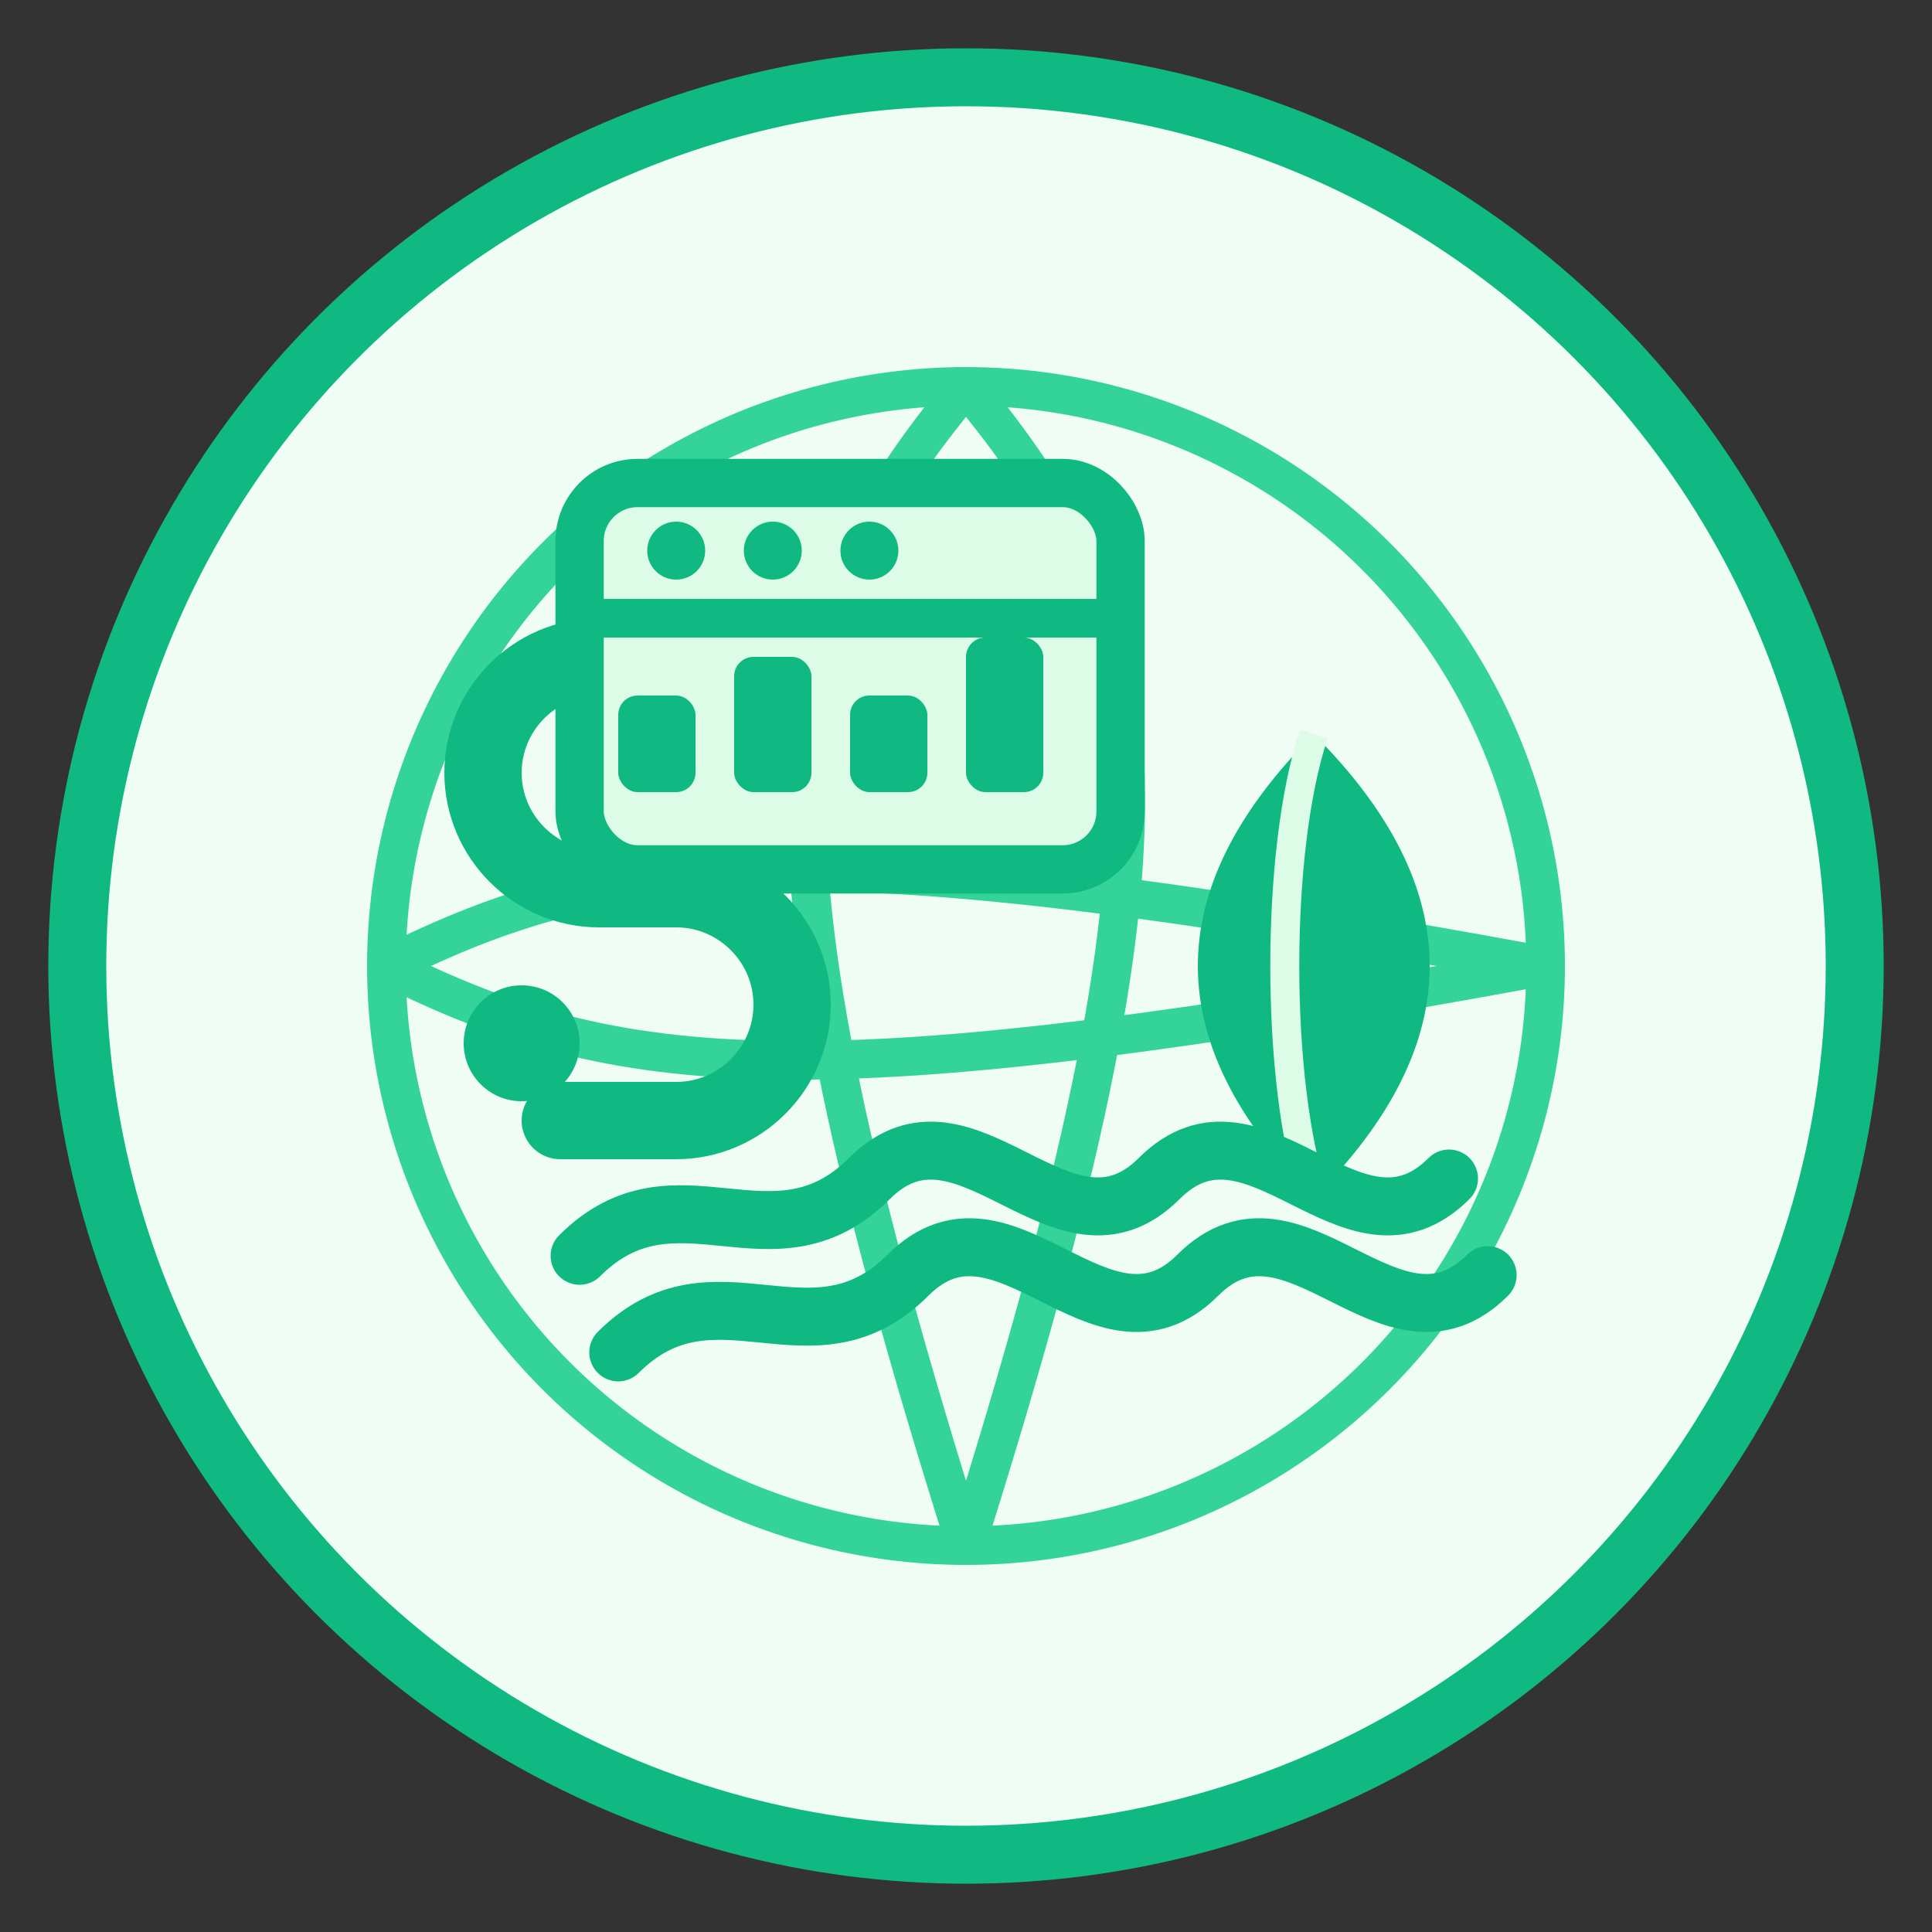
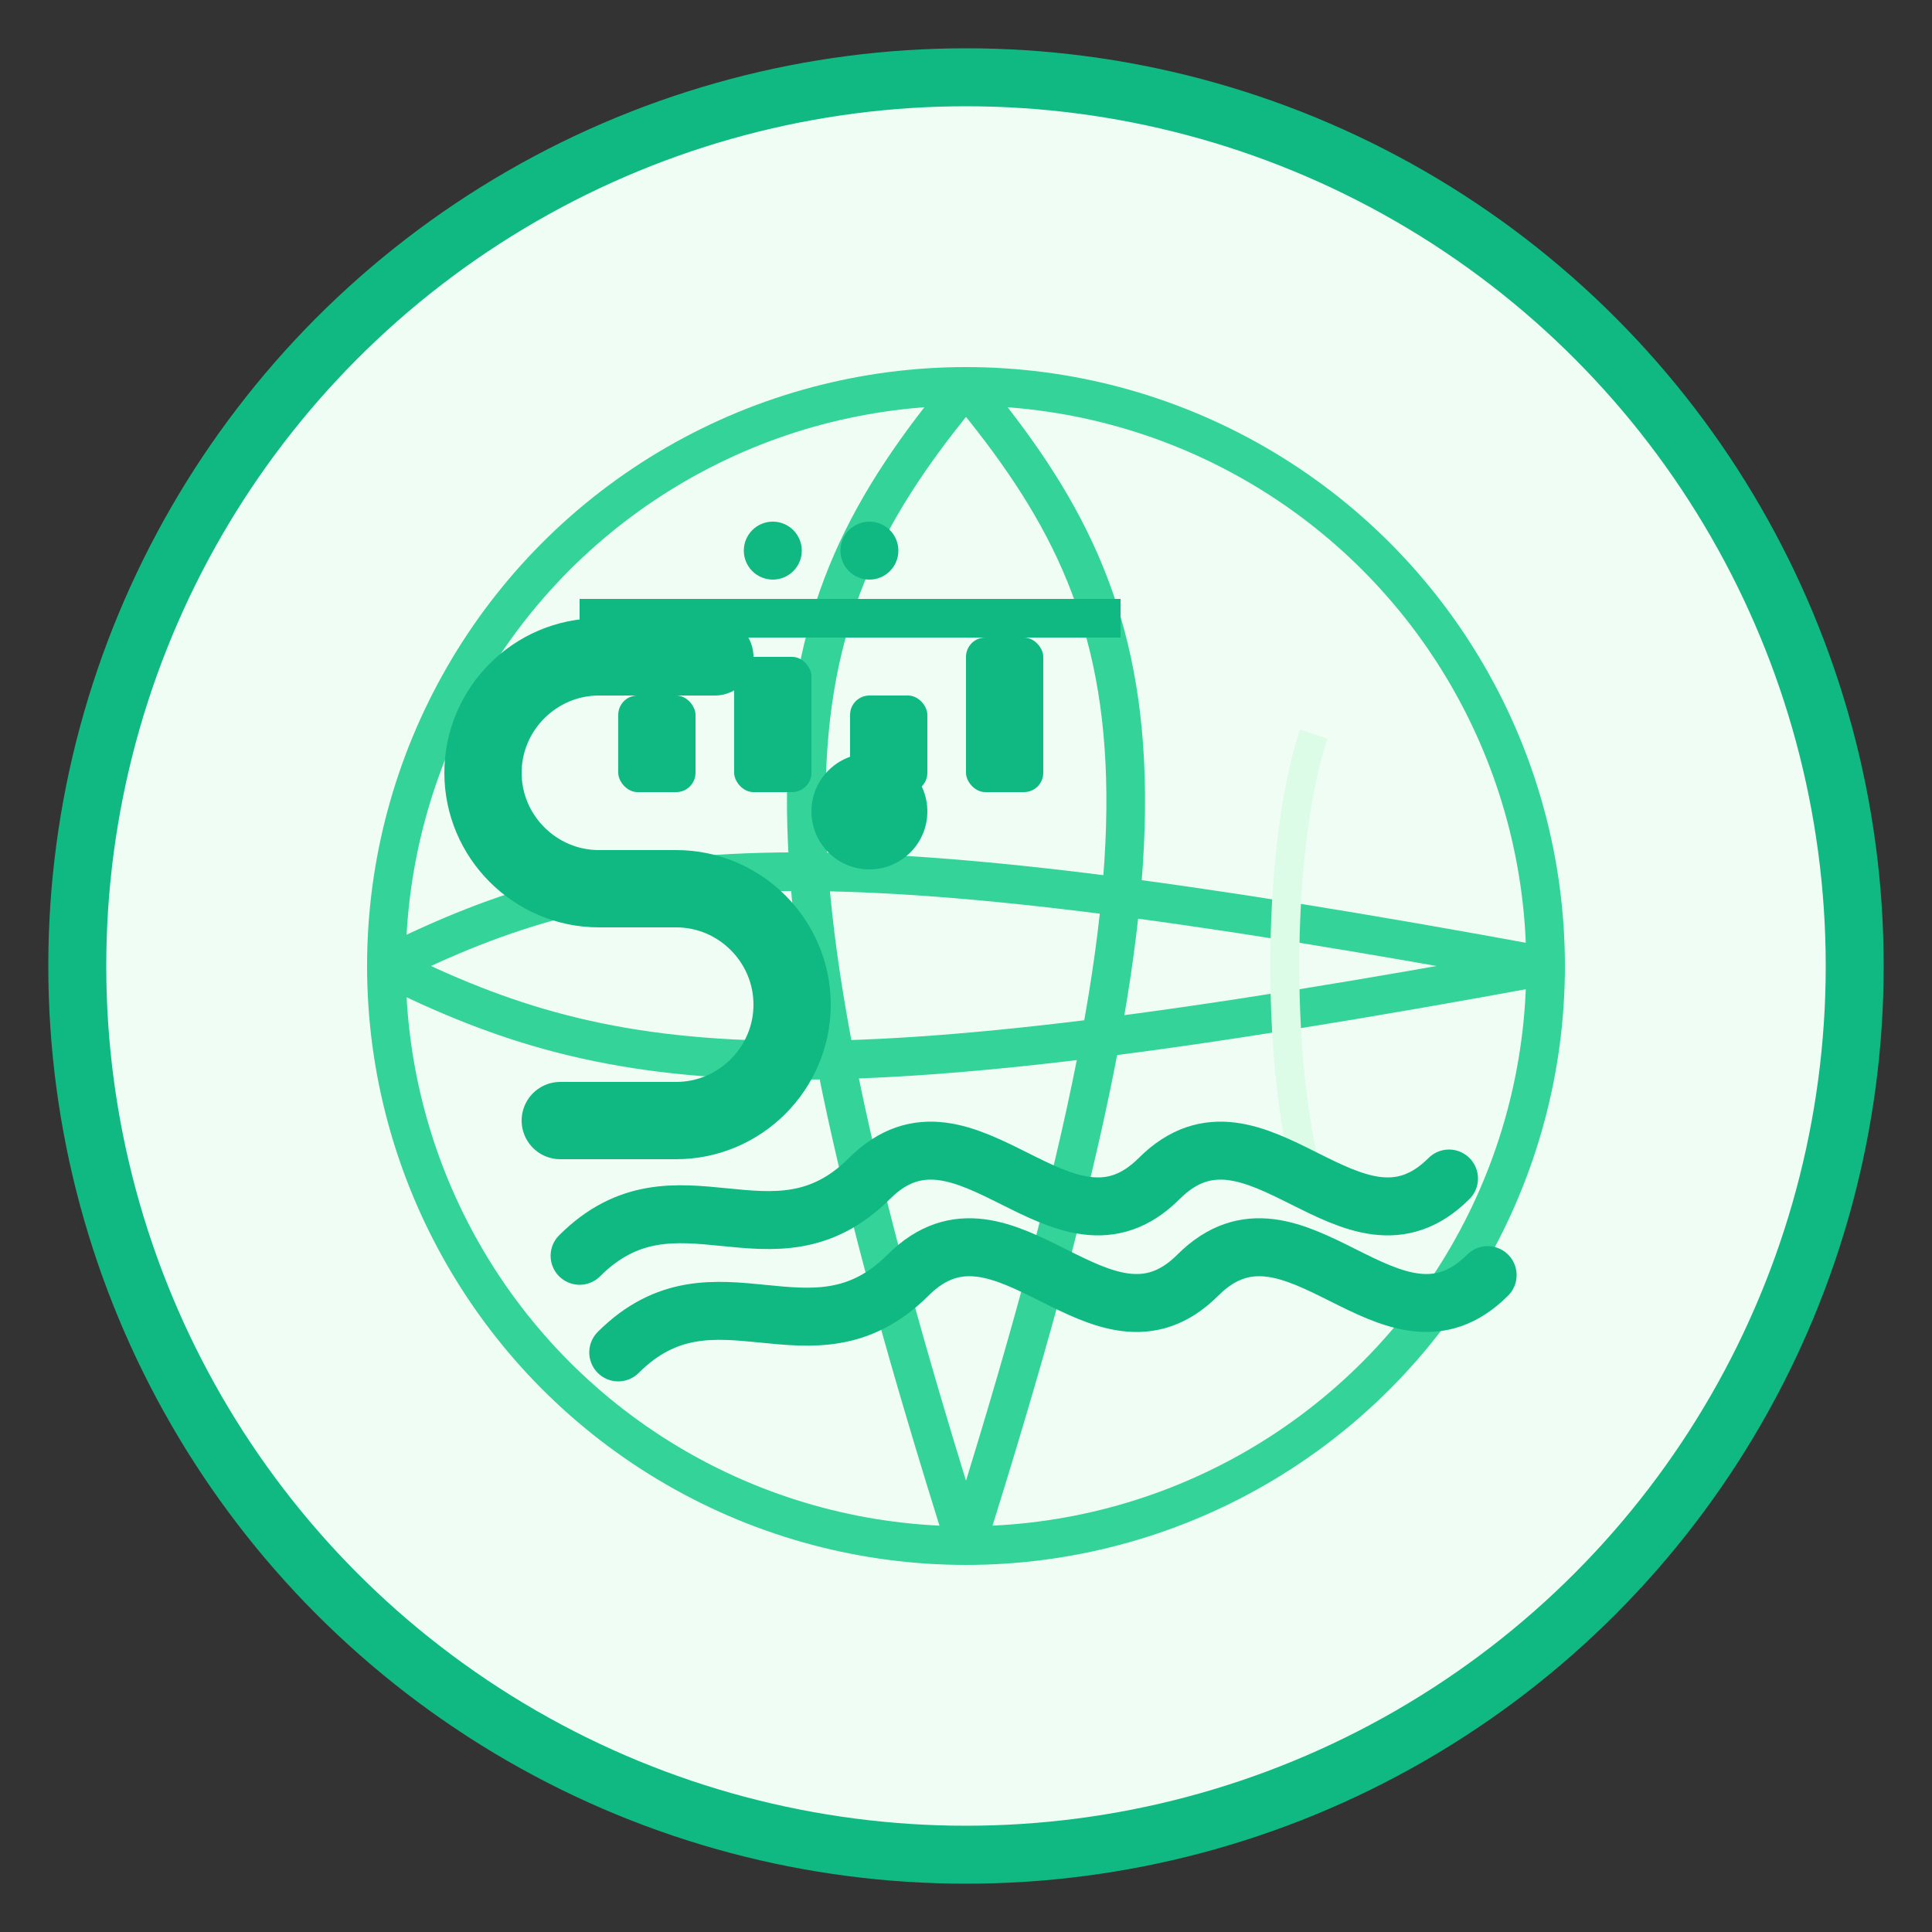
<svg xmlns="http://www.w3.org/2000/svg" width="100" height="100" viewBox="0 0 100 100" fill="none">
  <rect x="0" y="0" width="100" height="100" fill="#333333" stroke="none" />
  <circle cx="50" cy="50" r="46" fill="#f0fdf4" stroke="#10b981" stroke-width="3" />
  <ellipse cx="50" cy="50" rx="30" ry="30" stroke="#34d399" stroke-width="2" fill="none" />
  <path d="M50 20C60 32 62 42 50 80" stroke="#34d399" stroke-width="2" />
  <path d="M50 20C40 32 38 42 50 80" stroke="#34d399" stroke-width="2" />
  <path d="M20 50C32 56 42 57 80 50" stroke="#34d399" stroke-width="2" />
  <path d="M20 50C32 44 42 43 80 50" stroke="#34d399" stroke-width="2" />
-   <path d="M68 38c8 8 8 16 0 24c-8-8-8-16 0-24z" fill="#10b981" />
  <path d="M68 38c-2 6-2 18 0 24" stroke="#dcfce7" stroke-width="1.5" />
-   <path d="M37 34h-6c-3.3 0-6 2.7-6 6v0c0 3.3 2.7 6 6 6h4c3.3 0 6 2.7 6 6v0c0 3.3-2.7 6-6 6h-6" stroke="#10b981" stroke-width="4" stroke-linecap="round" />
+   <path d="M37 34h-6c-3.3 0-6 2.7-6 6c0 3.3 2.7 6 6 6h4c3.3 0 6 2.7 6 6v0c0 3.3-2.7 6-6 6h-6" stroke="#10b981" stroke-width="4" stroke-linecap="round" />
  <circle cx="45" cy="42" r="3" fill="#10b981" />
-   <circle cx="27" cy="54" r="3" fill="#10b981" />
-   <rect x="30" y="25" width="28" height="20" rx="3" stroke="#10b981" stroke-width="2.5" fill="#dcfce7" />
  <line x1="30" y1="32" x2="58" y2="32" stroke="#10b981" stroke-width="2" />
-   <circle cx="35" cy="28.5" r="1.5" fill="#10b981" />
  <circle cx="40" cy="28.5" r="1.5" fill="#10b981" />
  <circle cx="45" cy="28.5" r="1.5" fill="#10b981" />
  <rect x="32" y="36" width="4" height="5" rx="1" fill="#10b981" />
  <rect x="38" y="34" width="4" height="7" rx="1" fill="#10b981" />
  <rect x="44" y="36" width="4" height="5" rx="1" fill="#10b981" />
  <rect x="50" y="33" width="4" height="8" rx="1" fill="#10b981" />
  <path d="M30 65C35 60 40 66 45 61S55 66 60 61S70 66 75 61" stroke="#10b981" stroke-width="3" stroke-linecap="round" />
  <path d="M32 70C37 65 42 71 47 66S57 71 62 66S72 71 77 66" stroke="#10b981" stroke-width="3" stroke-linecap="round" />
</svg>